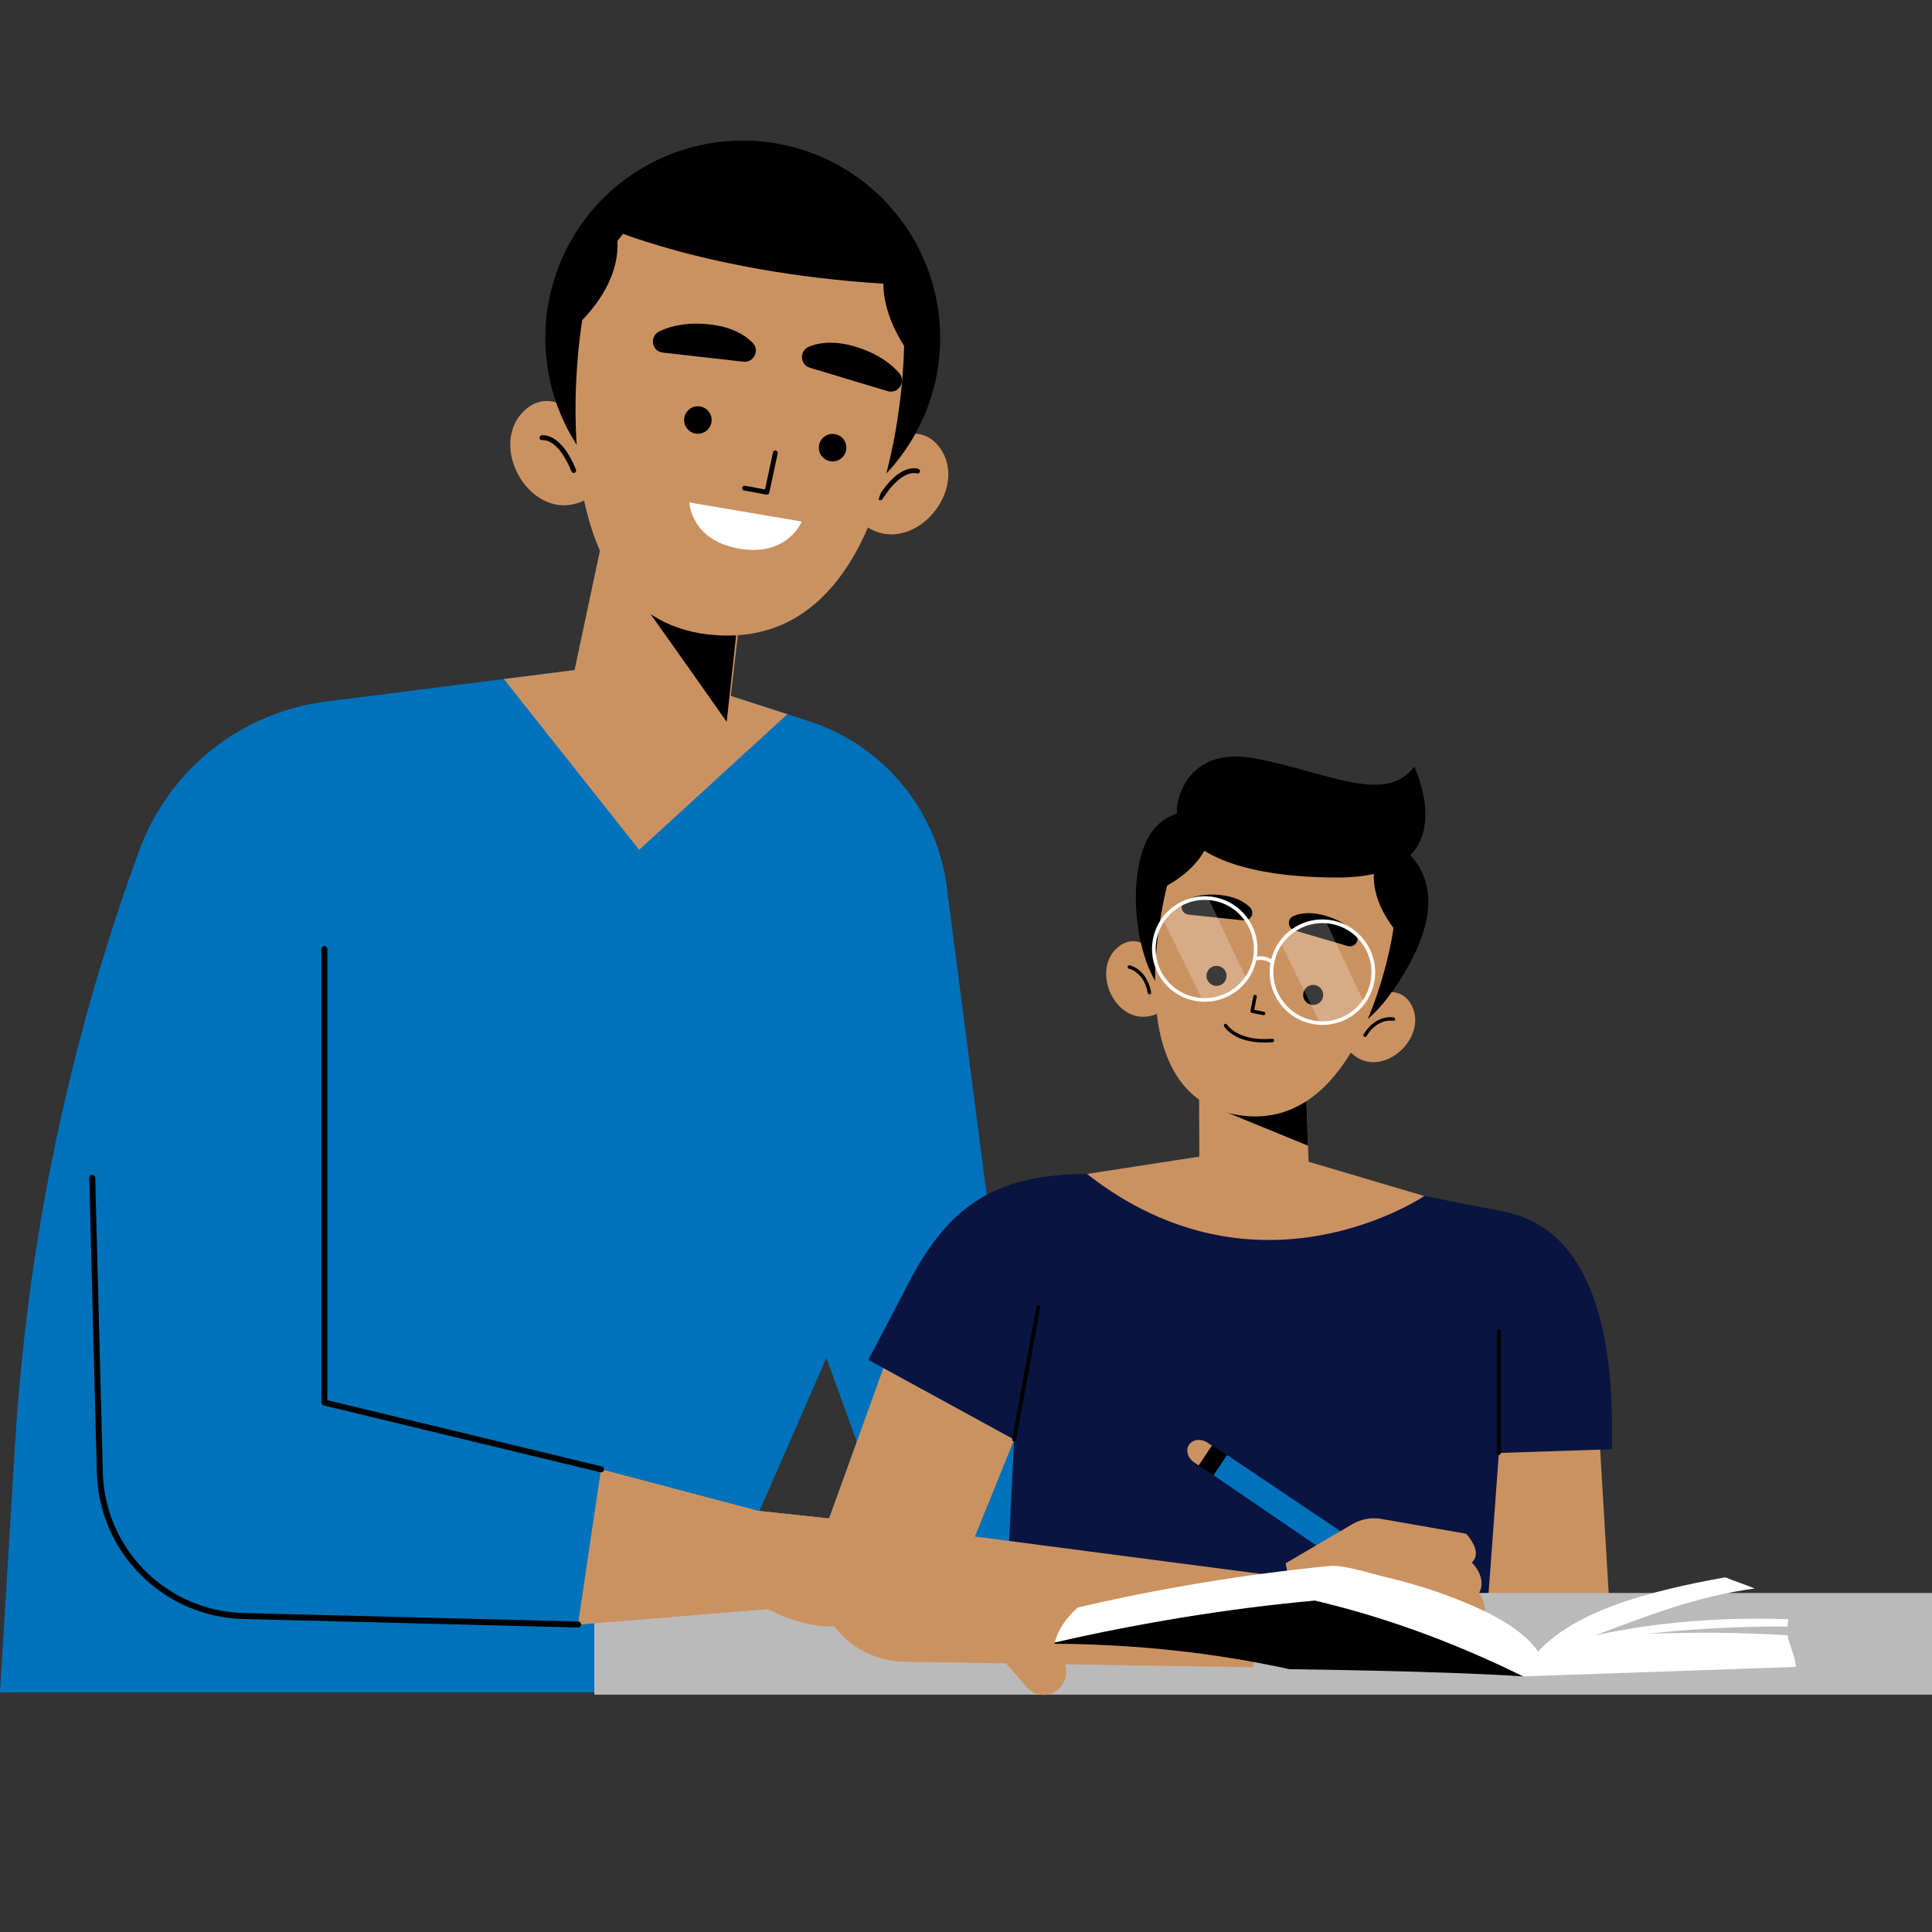
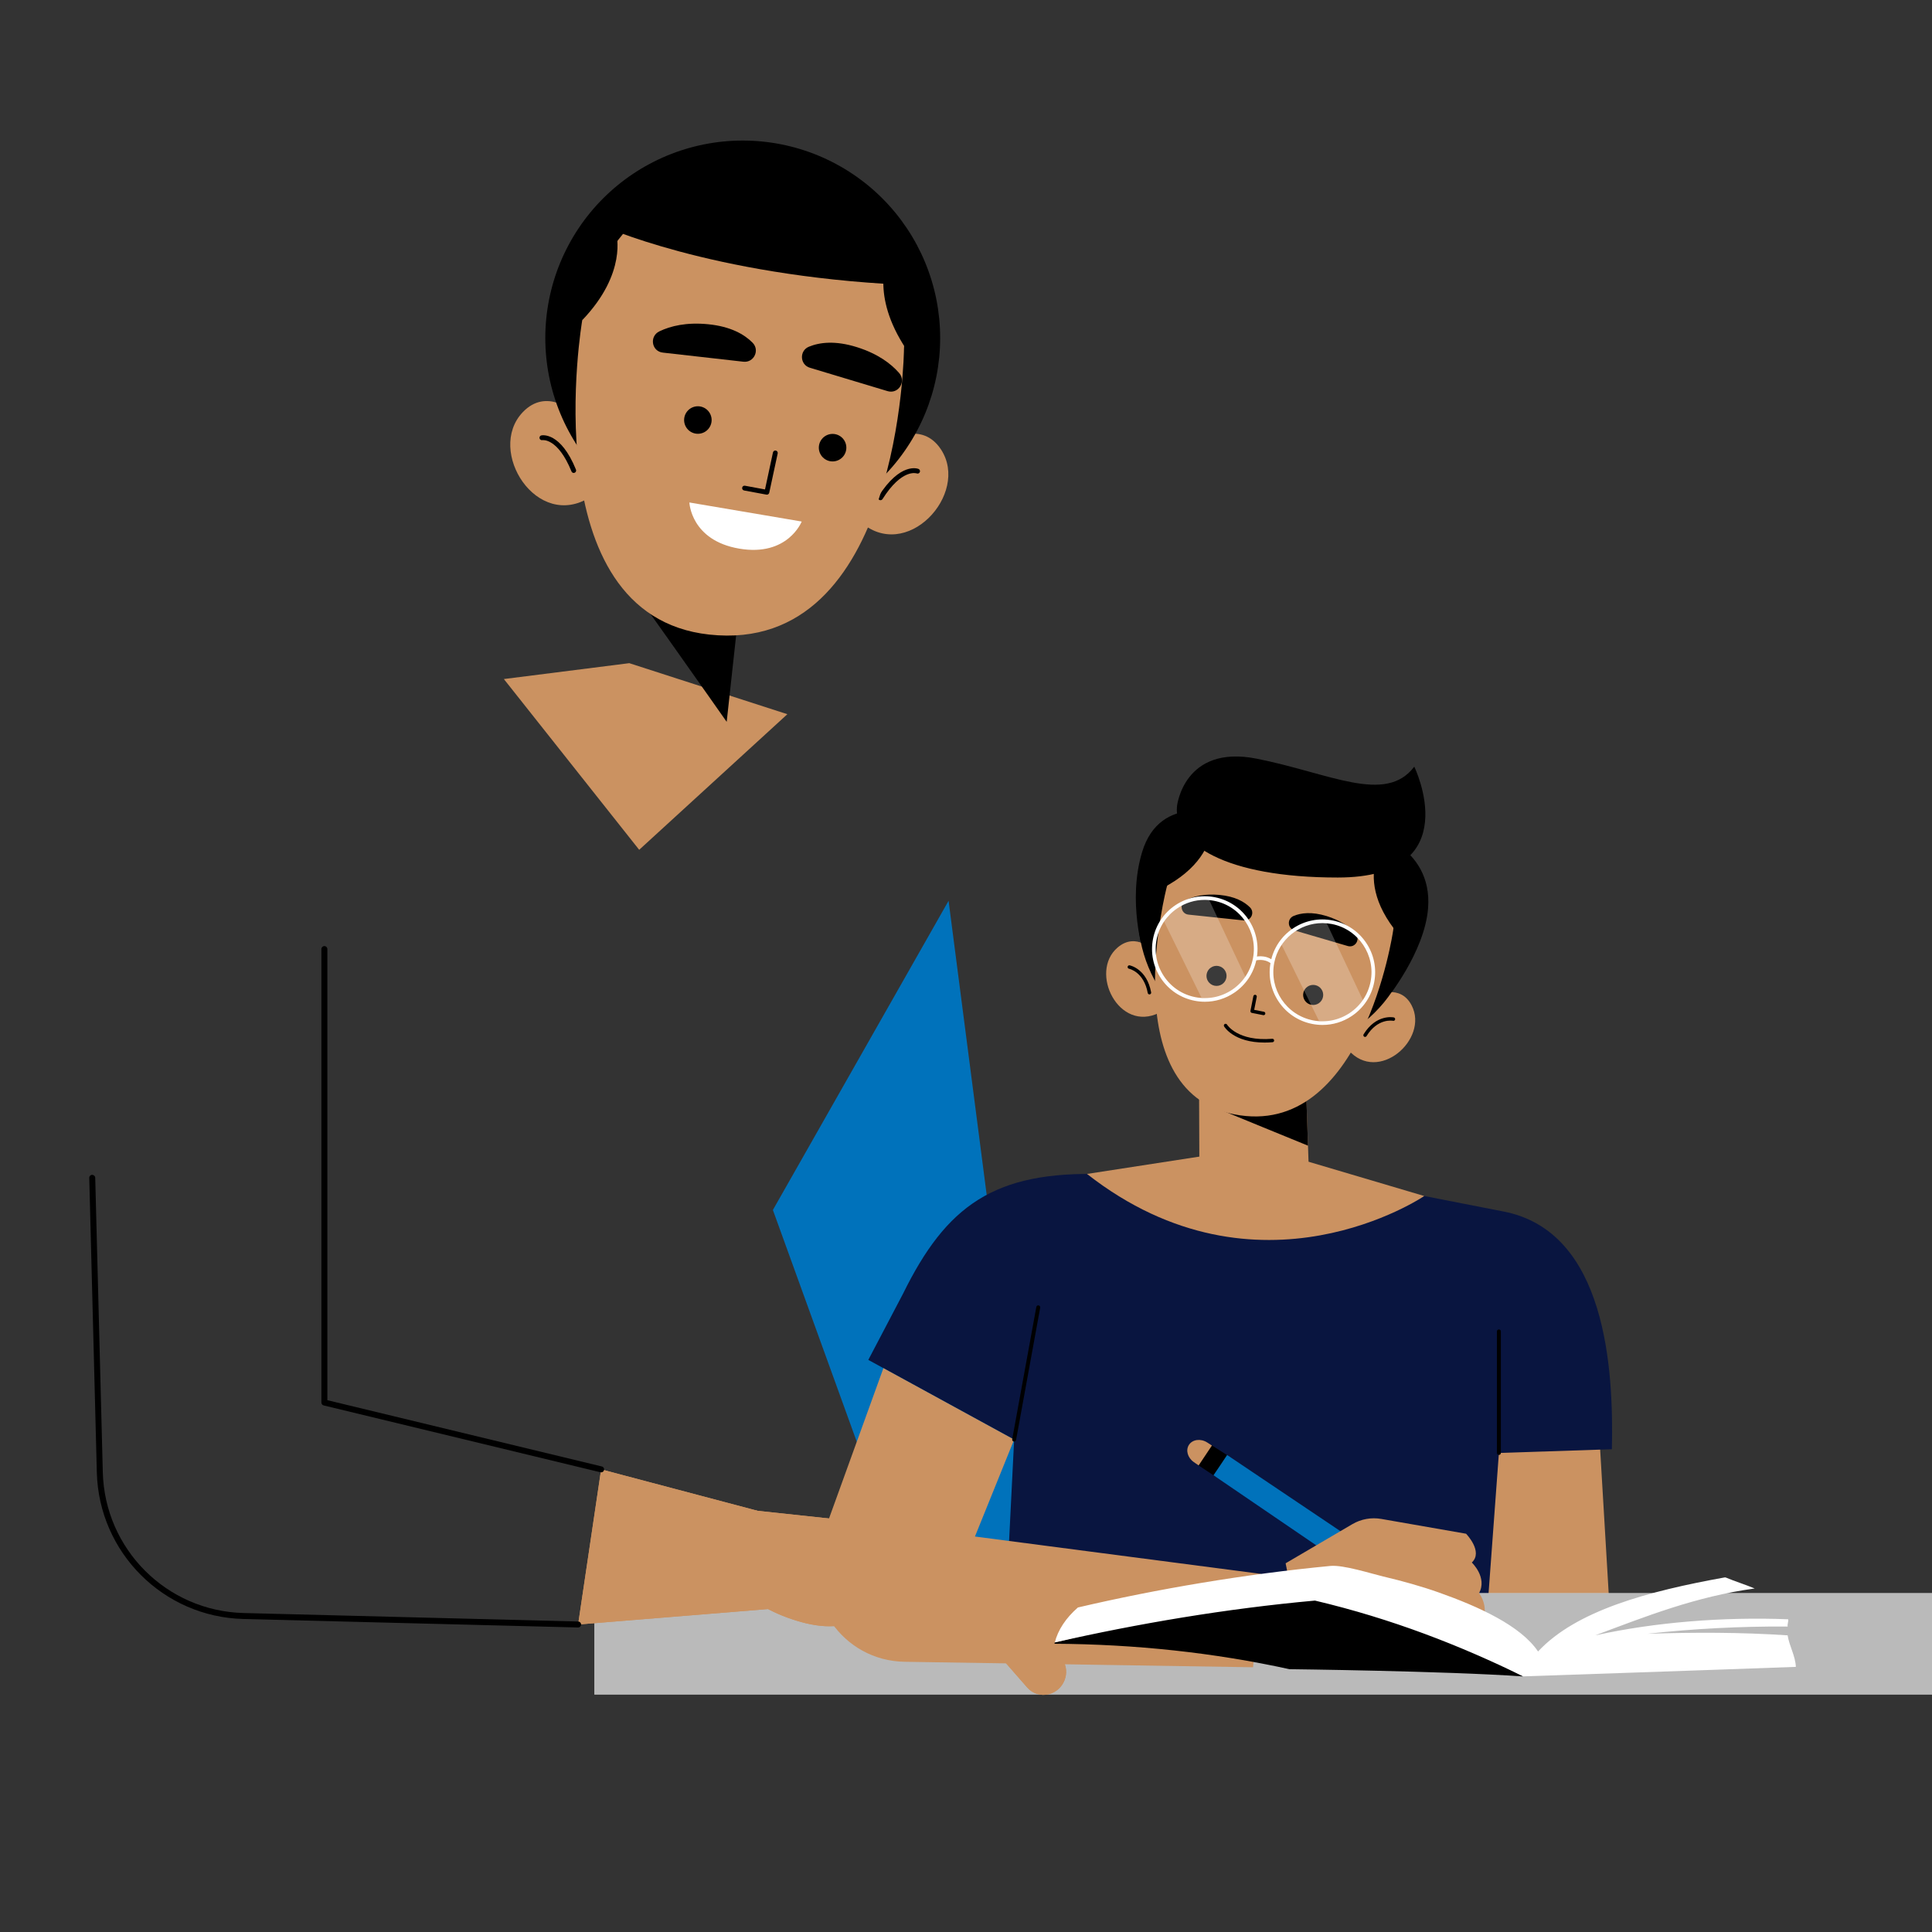
<svg xmlns="http://www.w3.org/2000/svg" version="1.0" preserveAspectRatio="xMidYMid meet" height="800" viewBox="0 0 600 600" zoomAndPan="magnify" width="800">
  <rect x="0" y="0" width="600" height="600" fill="#333333" stroke="none" />
  <defs>
    <filter id="1237dc2573" height="100%" width="100%" y="0%" x="0%">
      <feColorMatrix color-interpolation-filters="sRGB" values="0 0 0 0 1 0 0 0 0 1 0 0 0 0 1 0 0 0 1 0" />
    </filter>
    <clipPath id="f8c6dba7b8">
      <path clip-rule="nonzero" d="M 184 494 L 600 494 L 600 526.527 L 184 526.527 Z M 184 494" />
    </clipPath>
    <clipPath id="fc71985e9b">
      <path clip-rule="nonzero" d="M 184 493 L 600 493 L 600 526.527 L 184 526.527 Z M 184 493" />
    </clipPath>
    <mask id="146a5ed370">
      <g filter="url(#1237dc2573)">
        <rect fill-opacity="0.27" height="720" y="-60" fill="#000000" width="720" x="-60" />
      </g>
    </mask>
    <clipPath id="82c78b3828">
      <path clip-rule="nonzero" d="M 0.078 1 L 416 1 L 416 33.527 L 0.078 33.527 Z M 0.078 1" />
    </clipPath>
    <clipPath id="248ef02237">
      <rect height="34" y="0" width="416" x="0" />
    </clipPath>
    <clipPath id="f832d3fc99">
      <path clip-rule="nonzero" d="M 224 468 L 332 468 L 332 526.527 L 224 526.527 Z M 224 468" />
    </clipPath>
    <clipPath id="5c01e8bbad">
      <path clip-rule="nonzero" d="M 179 456 L 332 456 L 332 526.527 L 179 526.527 Z M 179 456" />
    </clipPath>
    <mask id="b77df1b422">
      <g filter="url(#1237dc2573)">
        <rect fill-opacity="0.23" height="720" y="-60" fill="#000000" width="720" x="-60" />
      </g>
    </mask>
    <clipPath id="fad7da5e45">
      <path clip-rule="nonzero" d="M 1 1 L 27.84 1 L 27.84 33 L 1 33 Z M 1 1" />
    </clipPath>
    <clipPath id="f24da1ed3d">
      <rect height="34" y="0" width="28" x="0" />
    </clipPath>
    <mask id="a1dce93ed4">
      <g filter="url(#1237dc2573)">
        <rect fill-opacity="0.23" height="720" y="-60" fill="#000000" width="720" x="-60" />
      </g>
    </mask>
    <clipPath id="d082ed9c66">
      <path clip-rule="nonzero" d="M 0.441 2 L 27 2 L 27 34 L 0.441 34 Z M 0.441 2" />
    </clipPath>
    <clipPath id="ac18d8352c">
      <rect height="36" y="0" width="29" x="0" />
    </clipPath>
    <clipPath id="c3d5050b01">
      <path clip-rule="nonzero" d="M 169 43.527 L 292 43.527 L 292 167 L 169 167 Z M 169 43.527" />
    </clipPath>
  </defs>
  <path fill-rule="nonzero" fill-opacity="1" d="M 294.59 279.746 L 310.07 399.223 L 400.254 465.625 L 368.59 499.598 L 273.512 468.285 L 240.027 375.77 Z M 294.59 279.746" fill="#0072bb" />
-   <path fill-rule="nonzero" fill-opacity="1" d="M 195.43 205.953 L 101.301 217.867 C 74.824 221.219 52.426 239.059 43.238 264.117 C 21.477 323.465 8.48 385.664 4.656 448.758 L 0 525.594 L 211.234 525.594 L 259.355 415.52 C 268.773 393.984 276.137 371.609 281.355 348.691 L 293.016 297.477 C 300.219 265.828 282.062 233.918 251.172 223.945 Z M 195.43 205.953" fill="#0072bb" />
  <path fill-rule="nonzero" fill-opacity="1" d="M 496.531 443.242 L 500.648 512.566 L 455.926 514.305 L 459.406 433.117 Z M 496.531 443.242" fill="#cb9261" />
  <path fill-rule="nonzero" fill-opacity="1" d="M 348.176 365.656 L 342.375 364.641 C 308.68 363.605 293.879 374.48 280.449 401.766 L 269.66 422.328 L 314.953 447.086 L 313 486.172 L 461.707 502.625 L 465.5 451.23 L 500.582 450.074 C 501.156 425.07 498.805 382.445 466.949 376.246 L 442.32 371.43 Z M 348.176 365.656" fill="#091540" />
  <g clip-path="url(#f8c6dba7b8)">
-     <path fill-rule="nonzero" fill-opacity="1" d="M 184.578 494.738 L 600.07 494.738 L 600.07 526.273 L 184.578 526.273 Z M 184.578 494.738" fill="#ffffff" />
+     <path fill-rule="nonzero" fill-opacity="1" d="M 184.578 494.738 L 600.07 494.738 L 600.07 526.273 L 184.578 526.273 M 184.578 494.738" fill="#ffffff" />
  </g>
  <g clip-path="url(#fc71985e9b)">
    <g mask="url(#146a5ed370)">
      <g transform="matrix(1, 0, 0, 1, 184, 493)">
        <g clip-path="url(#248ef02237)">
          <g clip-path="url(#82c78b3828)">
            <path fill-rule="nonzero" fill-opacity="1" d="M 0.578 1.738 L 416.07 1.738 L 416.07 33.273 L 0.578 33.273 Z M 0.578 1.738" fill="#000000" />
          </g>
        </g>
      </g>
    </g>
  </g>
  <path fill-rule="nonzero" fill-opacity="1" d="M 391.223 356.301 L 442.316 371.434 C 442.316 371.434 390.895 406.312 337.574 364.578 Z M 391.223 356.301" fill="#cb9261" />
  <path fill-rule="nonzero" fill-opacity="1" d="M 274.348 424.891 L 254.969 478.461 C 248.414 496.59 261.656 515.781 280.934 516.082 L 389.148 517.785 L 391.605 488.789 L 302.781 477.18 L 314.949 447.09 Z M 274.348 424.891" fill="#cb9261" />
  <path fill-rule="nonzero" fill-opacity="1" d="M 377.391 458.516 L 371.719 454.75 L 375.828 448.543 L 381.613 452.23 Z M 377.391 458.516" fill="#000000" />
  <path fill-rule="nonzero" fill-opacity="1" d="M 446.344 502.207 L 450 503.898 C 450.781 504.262 451.172 503.742 450.57 503.148 L 447.754 500.379 C 446.691 500.465 446.172 501.219 446.344 502.207 Z M 446.344 502.207" fill="#000000" />
  <path fill-rule="nonzero" fill-opacity="1" d="M 437.652 489.879 L 438.055 490.148 L 437.996 490.238 L 448.145 500.641 C 447.152 500.785 446.629 501.527 446.75 502.473 L 433.234 496.523 L 433.199 496.578 L 432.902 496.375 L 376.863 458.156 L 378.98 455.023 L 381.09 451.863 Z M 437.652 489.879" fill="#0072bb" />
  <path fill-rule="nonzero" fill-opacity="1" d="M 372.246 455.105 L 370.742 454.059 C 368.828 452.727 368.164 450.371 369.238 448.719 C 370.344 447.008 372.887 446.676 374.914 447.977 L 376.379 448.914 Z M 372.246 455.105" fill="#cb9261" />
  <path fill-rule="nonzero" fill-opacity="1" d="M 399.262 485.496 L 419.992 473.336 C 422.695 471.75 425.875 471.176 428.965 471.715 L 455.297 476.312 C 455.297 476.312 460.727 481.871 457.086 485.254 C 457.086 485.254 462.004 489.922 459.32 494.773 C 459.32 494.773 463.281 499.629 459.449 505.379 C 459.449 505.379 461.941 509.531 456.895 512.535 L 434.113 518.598 L 405.715 517.785 Z M 399.262 485.496" fill="#cb9261" />
  <path fill-rule="nonzero" fill-opacity="1" d="M 327.586 510.066 C 327.551 510.203 327.504 510.34 327.473 510.48 C 352.598 510.621 377.066 513.25 400.434 518.379 C 400.434 518.379 448.684 518.938 472.773 520.617 C 472.773 520.617 472.871 520.613 473.035 520.609 C 453.535 511.051 436.051 497.004 412.102 491.344 C 384.578 493.836 353.348 504.219 327.586 510.066 Z M 327.586 510.066" fill="#000000" />
  <path fill-rule="nonzero" fill-opacity="1" d="M 555.16 507.871 C 555.691 511.211 557.594 514.305 557.719 517.66 C 530.434 518.672 477.137 520.469 473.035 520.609 C 453.535 511.051 432.316 502.734 408.371 497.074 C 408.672 497.047 408.973 497.016 409.273 496.988 C 408.973 497.016 408.672 497.047 408.371 497.074 C 408.254 497.047 408.145 497.016 408.031 496.988 C 408.145 497.016 408.258 497.047 408.371 497.074 C 380.848 499.566 353.348 504.219 327.586 510.07 C 328.547 506.223 331 502.492 334.754 499.219 C 359.445 493.438 386.762 488.836 413.168 486.316 C 417.211 485.934 425.832 488.707 429.574 489.594 C 435.48 490.992 441.289 492.598 446.715 494.516 C 459.289 498.961 472.266 504.891 477.656 512.883 C 489.551 500.133 511.898 494.16 535.57 489.891 C 535.676 489.891 535.777 489.887 535.879 489.883 C 538.695 491.062 542.117 492.137 544.934 493.316 C 526.652 495.805 511.023 502.02 495.426 507.871 C 514.113 503.754 535.273 502.105 555.328 502.879 C 555.48 503.551 555.023 504.453 555.176 505.129 C 540.766 505.043 525.766 505.801 511.641 507.387 C 526.191 506.895 540.688 506.906 555.16 507.871 Z M 555.16 507.871" fill="#ffffff" />
  <path fill-rule="nonzero" fill-opacity="1" d="M 179.539 504.504 L 238.449 499.711 L 242.984 471.227 L 186.691 456.328 C 185.242 466.156 179.539 504.504 179.539 504.504 Z M 179.539 504.504" fill="#cb9261" />
  <g clip-path="url(#f832d3fc99)">
    <path fill-rule="nonzero" fill-opacity="1" d="M 329.949 515.371 L 313.828 491.262 C 307.586 481.918 297.59 475.871 286.41 474.676 L 226.332 468.242 C 226.332 468.242 224.695 488.84 224.695 488.848 C 224.672 489.152 225.766 490.07 225.949 490.266 C 227.141 491.527 228.414 492.707 229.742 493.82 C 234.125 497.488 239.141 500.418 244.516 502.359 C 252.137 505.117 260.289 506.621 267.699 502.52 C 270.609 500.91 273.32 498.715 276.473 497.57 C 286.656 493.867 297.949 499.992 304.617 507.613 L 319.035 524.094 C 320.676 525.969 323.219 526.758 325.668 526.16 C 330.406 524.992 332.633 519.383 329.949 515.371 Z M 329.949 515.371" fill="#cb9261" />
  </g>
  <path fill-rule="nonzero" fill-opacity="1" d="M 156.477 210.883 L 198.504 263.914 L 244.523 221.801 L 195.43 205.953 Z M 156.477 210.883" fill="#cb9261" />
  <g clip-path="url(#5c01e8bbad)">
    <path fill-rule="nonzero" fill-opacity="1" d="M 325.668 526.168 C 323.223 526.754 320.684 525.973 319.039 524.098 L 304.621 507.613 C 297.941 499.988 286.652 493.863 276.469 497.578 C 273.324 498.719 270.605 500.918 267.703 502.531 C 260.293 506.617 252.129 505.121 244.523 502.367 C 242.438 501.602 240.402 500.703 238.445 499.68 L 238.445 499.711 L 179.539 504.5 C 179.539 504.5 185.238 466.152 186.688 456.328 L 235.301 469.199 L 286.406 474.672 C 297.582 475.879 307.586 481.922 313.824 491.254 L 329.953 515.367 C 332.625 519.391 330.41 524.996 325.668 526.168 Z M 325.668 526.168" fill="#cb9261" />
  </g>
  <path fill-rule="nonzero" fill-opacity="1" d="M 186.691 457.258 C 186.621 457.258 186.547 457.246 186.473 457.23 L 100.52 436.469 C 100.105 436.371 99.809 435.996 99.809 435.566 L 99.809 294.738 C 99.809 294.227 100.227 293.809 100.738 293.809 C 101.254 293.809 101.668 294.227 101.668 294.738 L 101.668 434.84 L 186.91 455.426 C 187.41 455.543 187.715 456.047 187.594 456.547 C 187.492 456.969 187.109 457.258 186.691 457.258 Z M 186.691 457.258" fill="#000000" />
  <path fill-rule="nonzero" fill-opacity="1" d="M 179.539 505.43 C 179.531 505.43 179.523 505.43 179.516 505.43 L 75.613 502.793 C 50.719 502.16 30.711 482.164 30.07 457.27 L 27.719 365.797 C 27.703 365.285 28.109 364.859 28.621 364.848 C 29.117 364.891 29.559 365.238 29.574 365.75 L 31.926 457.219 C 32.543 481.129 51.75 500.332 75.664 500.938 L 179.562 503.578 C 180.074 503.59 180.48 504.016 180.469 504.527 C 180.453 505.031 180.043 505.43 179.539 505.43 Z M 179.539 505.43" fill="#000000" />
  <path fill-rule="nonzero" fill-opacity="1" d="M 380.141 253.086 C 380.141 253.086 360.332 245.879 354.684 264.648 C 350.047 280.047 355.156 296.047 355.156 296.047 L 367.395 261.863 Z M 380.141 253.086" fill="#000000" />
  <path fill-rule="nonzero" fill-opacity="1" d="M 424.516 257.77 C 424.516 257.77 445.031 262.5 443.504 282.043 C 442.43 295.801 430.574 310.293 430.574 310.293 L 432.199 274.641 Z M 424.516 257.77" fill="#000000" />
  <path fill-rule="nonzero" fill-opacity="1" d="M 358.469 295.523 C 358.469 295.523 352.992 289.219 347.09 294.254 C 338.117 301.906 347.449 320.805 360.047 314.508 Z M 358.469 295.523" fill="#cb9261" />
  <path fill-rule="nonzero" fill-opacity="1" d="M 356.973 308.824 C 356.719 308.824 356.496 308.645 356.445 308.387 C 355.238 301.867 350.809 300.887 350.617 300.848 C 350.328 300.789 350.141 300.508 350.199 300.219 C 350.258 299.926 350.527 299.738 350.828 299.797 C 351.047 299.836 356.152 300.926 357.5 308.188 C 357.555 308.48 357.363 308.758 357.074 308.812 C 357.039 308.82 357.004 308.824 356.973 308.824 Z M 356.973 308.824" fill="#000000" />
  <path fill-rule="nonzero" fill-opacity="1" d="M 427.402 309.117 C 427.402 309.117 434.859 305.363 438.414 312.266 C 443.809 322.75 428 336.691 418.738 326.082 Z M 427.402 309.117" fill="#cb9261" />
  <path fill-rule="nonzero" fill-opacity="1" d="M 423.938 322.027 C 423.84 322.027 423.742 322.004 423.652 321.949 C 423.402 321.793 423.324 321.465 423.48 321.211 C 427.359 314.906 432.625 315.926 432.852 315.969 C 433.141 316.031 433.324 316.312 433.266 316.605 C 433.207 316.895 432.926 317.082 432.633 317.02 C 432.445 316.984 427.863 316.137 424.391 321.773 C 424.293 321.938 424.117 322.027 423.938 322.027 Z M 423.938 322.027" fill="#000000" />
  <path fill-rule="nonzero" fill-opacity="1" d="M 413.062 244.129 C 414.367 244.668 415.641 245.273 416.887 245.941 C 418.129 246.609 419.336 247.336 420.512 248.121 C 421.684 248.906 422.812 249.75 423.902 250.645 C 424.992 251.543 426.039 252.492 427.035 253.492 C 428.031 254.492 428.977 255.535 429.871 256.629 C 430.766 257.723 431.602 258.855 432.387 260.031 C 433.168 261.207 433.891 262.414 434.555 263.66 C 435.219 264.906 435.82 266.184 436.359 267.488 C 436.895 268.793 437.371 270.121 437.777 271.473 C 438.184 272.824 438.527 274.191 438.801 275.578 C 439.074 276.965 439.277 278.359 439.414 279.762 C 439.551 281.168 439.617 282.578 439.617 283.988 C 439.613 285.398 439.543 286.809 439.402 288.215 C 439.262 289.617 439.051 291.012 438.773 292.398 C 438.496 293.781 438.152 295.148 437.742 296.5 C 437.328 297.848 436.852 299.176 436.312 300.48 C 435.77 301.781 435.164 303.055 434.496 304.301 C 433.828 305.543 433.102 306.754 432.316 307.926 C 431.531 309.098 430.688 310.23 429.793 311.32 C 428.895 312.41 427.945 313.453 426.945 314.449 C 425.945 315.445 424.902 316.391 423.809 317.285 C 422.715 318.18 421.582 319.02 420.406 319.801 C 419.23 320.582 418.023 321.309 416.777 321.973 C 415.531 322.633 414.254 323.234 412.949 323.773 C 411.645 324.312 410.316 324.785 408.965 325.191 C 407.613 325.602 406.246 325.941 404.859 326.215 C 403.477 326.488 402.078 326.695 400.676 326.828 C 399.27 326.965 397.859 327.035 396.449 327.031 C 395.039 327.031 393.629 326.957 392.227 326.816 C 390.82 326.676 389.426 326.469 388.043 326.191 C 386.656 325.914 385.289 325.57 383.941 325.156 C 382.59 324.746 381.262 324.27 379.957 323.727 C 378.656 323.184 377.383 322.578 376.137 321.914 C 374.895 321.246 373.684 320.52 372.512 319.734 C 371.34 318.945 370.207 318.105 369.117 317.207 C 368.027 316.312 366.984 315.363 365.988 314.363 C 364.992 313.363 364.047 312.316 363.152 311.223 C 362.258 310.133 361.418 309 360.637 307.824 C 359.855 306.648 359.133 305.438 358.469 304.191 C 357.805 302.945 357.203 301.672 356.664 300.367 C 356.125 299.059 355.652 297.73 355.246 296.379 C 354.836 295.027 354.496 293.66 354.223 292.277 C 353.949 290.891 353.746 289.496 353.609 288.09 C 353.473 286.684 353.406 285.277 353.406 283.867 C 353.41 282.453 353.48 281.047 353.621 279.641 C 353.762 278.234 353.969 276.84 354.246 275.457 C 354.523 274.074 354.867 272.707 355.281 271.355 C 355.691 270.004 356.168 268.68 356.711 267.375 C 357.254 266.07 357.859 264.797 358.523 263.555 C 359.191 262.309 359.918 261.102 360.707 259.93 C 361.492 258.754 362.332 257.625 363.23 256.535 C 364.129 255.445 365.074 254.402 366.074 253.402 C 367.074 252.406 368.121 251.461 369.215 250.566 C 370.305 249.672 371.441 248.836 372.613 248.051 C 373.789 247.27 375 246.547 376.246 245.883 C 377.492 245.219 378.77 244.617 380.074 244.078 C 381.379 243.543 382.707 243.07 384.059 242.66 C 385.41 242.254 386.777 241.91 388.164 241.637 C 389.547 241.363 390.941 241.16 392.348 241.023 C 393.754 240.887 395.16 240.82 396.574 240.824 C 397.984 240.824 399.395 240.895 400.797 241.035 C 402.203 241.176 403.598 241.387 404.98 241.664 C 406.363 241.941 407.73 242.285 409.082 242.695 C 410.434 243.109 411.762 243.586 413.062 244.129 Z M 413.062 244.129" fill="#000000" />
  <path fill-rule="nonzero" fill-opacity="1" d="M 372.375 337.723 L 372.543 378.836 L 406.992 378.836 L 405.629 338.758 Z M 372.375 337.723" fill="#cb9261" />
  <path fill-rule="nonzero" fill-opacity="1" d="M 377.277 343.918 C 378.43 344.453 406.211 355.797 406.211 355.797 L 405.629 338.758 Z M 377.277 343.918" fill="#000000" />
  <path fill-rule="nonzero" fill-opacity="1" d="M 362.379 275.348 C 362.379 275.348 345.711 338.656 383.273 346.062 C 423.191 353.934 432.621 289.199 432.621 289.199 C 432.621 289.199 437.926 261.102 402.719 254.156 C 370.445 247.793 362.379 275.348 362.379 275.348 Z M 362.379 275.348" fill="#cb9261" />
  <path fill-rule="nonzero" fill-opacity="1" d="M 380.859 303.672 C 380.527 305.363 378.887 306.457 377.199 306.125 C 375.508 305.793 374.41 304.152 374.742 302.465 C 375.074 300.777 376.719 299.676 378.406 300.008 C 380.094 300.34 381.195 301.984 380.859 303.672 Z M 380.859 303.672" fill="#000000" />
  <path fill-rule="nonzero" fill-opacity="1" d="M 410.875 309.59 C 410.543 311.281 408.902 312.379 407.215 312.047 C 405.523 311.711 404.426 310.07 404.758 308.383 C 405.09 306.695 406.734 305.598 408.422 305.93 C 410.113 306.262 411.211 307.902 410.875 309.59 Z M 410.875 309.59" fill="#000000" />
  <path fill-rule="nonzero" fill-opacity="1" d="M 392.422 315.273 C 392.387 315.273 392.352 315.27 392.316 315.262 L 388.766 314.562 C 388.625 314.535 388.504 314.453 388.422 314.336 C 388.344 314.215 388.316 314.07 388.34 313.934 L 389.242 309.371 C 389.301 309.078 389.578 308.895 389.871 308.945 C 390.164 309.004 390.352 309.285 390.297 309.578 L 389.5 313.613 L 392.523 314.211 C 392.816 314.266 393.004 314.551 392.949 314.84 C 392.898 315.094 392.672 315.273 392.422 315.273 Z M 392.422 315.273" fill="#000000" />
  <path fill-rule="nonzero" fill-opacity="1" d="M 392.719 323.777 C 383.199 323.777 380.281 318.973 380.152 318.75 C 380.004 318.492 380.09 318.168 380.344 318.02 C 380.598 317.871 380.926 317.953 381.074 318.207 C 381.109 318.262 384.355 323.477 395.117 322.605 C 395.402 322.566 395.672 322.801 395.695 323.098 C 395.719 323.395 395.5 323.648 395.203 323.672 C 394.332 323.746 393.504 323.777 392.719 323.777 Z M 392.719 323.777" fill="#000000" />
  <path fill-rule="nonzero" fill-opacity="1" d="M 369.09 284.043 L 386.27 285.848 C 388.5 286.086 389.785 283.387 388.195 281.793 C 386.457 280.051 383.547 278.371 378.699 277.926 C 374.082 277.504 370.711 278.359 368.336 279.516 C 366.164 280.57 366.691 283.785 369.09 284.043 Z M 369.09 284.043" fill="#000000" />
  <path fill-rule="nonzero" fill-opacity="1" d="M 418.555 293.797 L 401.98 288.945 C 399.824 288.316 399.66 285.332 401.734 284.461 C 404.004 283.512 407.336 283.062 411.988 284.492 C 416.422 285.855 419.215 287.922 420.973 289.895 C 422.582 291.695 420.875 294.473 418.555 293.797 Z M 418.555 293.797" fill="#000000" />
  <g mask="url(#b77df1b422)">
    <g transform="matrix(1, 0, 0, 1, 360, 278)">
      <g clip-path="url(#f24da1ed3d)">
        <g clip-path="url(#fad7da5e45)">
          <path fill-rule="nonzero" fill-opacity="1" d="M 15.492 1.438 L 27.109 26.105 C 27.109 26.105 20.52 34.305 13.098 31.785 L 1.227 7.613 C 1.23 7.617 7.383 -0.762 15.492 1.438 Z M 15.492 1.438" fill="#ffffff" />
        </g>
      </g>
    </g>
  </g>
  <g mask="url(#a1dce93ed4)">
    <g transform="matrix(1, 0, 0, 1, 397, 284)">
      <g clip-path="url(#ac18d8352c)">
        <g clip-path="url(#d082ed9c66)">
          <path fill-rule="nonzero" fill-opacity="1" d="M 14.984 2.637 L 26.602 27.301 C 26.602 27.301 20.012 35.5 12.59 32.98 L 0.719 8.809 C 0.723 8.812 6.875 0.434 14.984 2.637 Z M 14.984 2.637" fill="#ffffff" />
        </g>
      </g>
    </g>
  </g>
  <path fill-rule="nonzero" fill-opacity="1" d="M 374.188 311.102 C 373.125 311.102 372.051 311 370.984 310.789 C 366.691 309.941 362.984 307.477 360.551 303.844 C 358.113 300.207 357.238 295.844 358.086 291.551 C 358.93 287.258 361.395 283.551 365.031 281.117 C 368.664 278.68 373.031 277.805 377.324 278.652 C 386.18 280.398 391.969 289.031 390.219 297.891 C 389.371 302.184 386.906 305.887 383.273 308.324 C 380.547 310.152 377.402 311.102 374.188 311.102 Z M 374.121 279.469 C 371.129 279.469 368.203 280.352 365.664 282.055 C 362.281 284.324 359.984 287.773 359.195 291.77 C 358.41 295.766 359.223 299.824 361.492 303.207 C 363.758 306.59 367.207 308.887 371.203 309.676 C 375.199 310.461 379.262 309.645 382.645 307.379 C 386.023 305.113 388.32 301.664 389.109 297.668 C 390.734 289.422 385.348 281.387 377.102 279.762 C 376.109 279.566 375.113 279.469 374.121 279.469 Z M 374.121 279.469" fill="#ffffff" />
  <path fill-rule="nonzero" fill-opacity="1" d="M 410.727 318.305 C 409.66 318.305 408.59 318.203 407.52 317.992 C 403.227 317.145 399.523 314.68 397.086 311.047 C 394.648 307.414 393.773 303.047 394.621 298.754 C 395.465 294.465 397.934 290.758 401.566 288.32 C 405.199 285.887 409.566 285.012 413.859 285.855 C 422.719 287.609 428.504 296.238 426.758 305.094 C 425.91 309.387 423.445 313.094 419.809 315.527 C 417.082 317.359 413.941 318.305 410.727 318.305 Z M 410.684 286.676 C 403.551 286.676 397.164 291.719 395.73 298.973 C 394.105 307.219 399.492 315.254 407.738 316.879 C 411.73 317.664 415.797 316.852 419.18 314.586 C 422.559 312.316 424.855 308.867 425.645 304.871 C 427.27 296.629 421.883 288.594 413.637 286.965 C 412.648 286.773 411.656 286.676 410.684 286.676 Z M 410.684 286.676" fill="#ffffff" />
  <path fill-rule="nonzero" fill-opacity="1" d="M 394.812 299.301 C 392.633 297.469 389.863 298.309 389.832 298.32 L 389.492 297.238 C 389.629 297.195 392.875 296.191 395.539 298.43 Z M 394.812 299.301" fill="#ffffff" />
  <path fill-rule="nonzero" fill-opacity="1" d="M 432.594 257.879 C 432.594 257.879 418.066 270.816 434.371 290.242 C 434.371 290.242 442.633 272.34 432.594 257.879 Z M 432.594 257.879" fill="#000000" />
  <path fill-rule="nonzero" fill-opacity="1" d="M 375.016 246.523 C 375.016 246.523 383.547 264.012 361.082 275.793 C 361.086 275.793 360.238 256.094 375.016 246.523 Z M 375.016 246.523" fill="#000000" />
  <path fill-rule="nonzero" fill-opacity="1" d="M 365.52 250.41 C 365.52 250.41 367.562 231.137 390.227 235.605 C 412.891 240.078 430.297 249.902 439.215 238.094 C 439.215 238.094 456.004 272.508 415.473 272.523 C 380.398 272.531 364.477 262.074 365.52 250.41 Z M 365.52 250.41" fill="#000000" />
  <path fill-rule="nonzero" fill-opacity="1" d="M 178.363 128.117 C 178.363 128.117 169.797 120.148 162.316 128.043 C 150.953 140.031 166.758 164.98 183.379 154.336 Z M 178.363 128.117" fill="#cb9261" />
  <path fill-rule="nonzero" fill-opacity="1" d="M 178.176 146.879 C 177.879 146.879 177.598 146.699 177.48 146.41 C 173.223 135.922 168.477 136.676 168.434 136.691 C 168.027 136.766 167.637 136.504 167.555 136.102 C 167.473 135.699 167.723 135.309 168.121 135.219 C 168.371 135.172 174.09 134.062 178.871 145.844 C 179.027 146.227 178.84 146.664 178.457 146.82 C 178.367 146.859 178.273 146.879 178.176 146.879 Z M 178.176 146.879" fill="#000000" />
  <path fill-rule="nonzero" fill-opacity="1" d="M 276.43 136.836 C 276.43 136.836 286.266 130.504 292.238 139.59 C 301.309 153.395 281.352 175.164 266.867 161.758 Z M 276.43 136.836" fill="#cb9261" />
  <path fill-rule="nonzero" fill-opacity="1" d="M 273.438 155.344 C 273.301 155.344 273.16 155.305 273.035 155.227 C 272.688 155.008 272.582 154.543 272.801 154.191 C 279.59 143.434 285.031 145.539 285.258 145.633 C 285.641 145.793 285.82 146.23 285.664 146.613 C 285.504 146.996 285.066 147.176 284.691 147.023 C 284.59 146.988 280.074 145.48 274.074 154.996 C 273.93 155.219 273.688 155.344 273.438 155.344 Z M 273.438 155.344" fill="#000000" />
  <g clip-path="url(#c3d5050b01)">
    <path fill-rule="nonzero" fill-opacity="1" d="M 291.977 104.965 C 291.977 106.973 291.879 108.977 291.684 110.973 C 291.484 112.973 291.191 114.957 290.801 116.926 C 290.41 118.895 289.922 120.84 289.34 122.762 C 288.754 124.684 288.078 126.574 287.312 128.43 C 286.543 130.281 285.684 132.098 284.738 133.867 C 283.793 135.637 282.762 137.359 281.645 139.027 C 280.527 140.699 279.336 142.309 278.059 143.863 C 276.785 145.414 275.441 146.898 274.02 148.32 C 272.602 149.738 271.113 151.086 269.562 152.359 C 268.008 153.633 266.398 154.828 264.727 155.945 C 263.059 157.062 261.34 158.094 259.566 159.039 C 257.797 159.984 255.984 160.844 254.129 161.609 C 252.273 162.379 250.383 163.055 248.461 163.637 C 246.539 164.223 244.594 164.707 242.625 165.102 C 240.656 165.492 238.672 165.785 236.672 165.984 C 234.676 166.18 232.672 166.277 230.664 166.277 C 228.656 166.277 226.652 166.18 224.652 165.984 C 222.656 165.785 220.672 165.492 218.703 165.102 C 216.73 164.707 214.785 164.223 212.863 163.637 C 210.941 163.055 209.055 162.379 207.199 161.609 C 205.344 160.844 203.531 159.984 201.762 159.039 C 199.988 158.094 198.27 157.062 196.598 155.945 C 194.93 154.828 193.316 153.633 191.766 152.359 C 190.215 151.086 188.727 149.738 187.309 148.32 C 185.887 146.898 184.539 145.414 183.266 143.863 C 181.992 142.309 180.797 140.699 179.684 139.027 C 178.566 137.359 177.535 135.637 176.59 133.867 C 175.641 132.098 174.785 130.281 174.016 128.43 C 173.246 126.574 172.57 124.684 171.988 122.762 C 171.406 120.84 170.918 118.895 170.527 116.926 C 170.137 114.957 169.84 112.973 169.645 110.973 C 169.449 108.977 169.348 106.973 169.348 104.965 C 169.348 102.957 169.449 100.953 169.645 98.953 C 169.84 96.957 170.137 94.973 170.527 93 C 170.918 91.031 171.406 89.086 171.988 87.164 C 172.57 85.242 173.246 83.355 174.016 81.5 C 174.785 79.645 175.641 77.832 176.59 76.059 C 177.535 74.289 178.566 72.57 179.684 70.898 C 180.797 69.23 181.992 67.617 183.266 66.066 C 184.539 64.516 185.887 63.027 187.309 61.609 C 188.727 60.188 190.215 58.84 191.766 57.566 C 193.316 56.293 194.93 55.098 196.598 53.984 C 198.27 52.867 199.988 51.836 201.762 50.891 C 203.531 49.941 205.344 49.086 207.199 48.316 C 209.055 47.547 210.941 46.871 212.863 46.289 C 214.785 45.707 216.73 45.219 218.703 44.828 C 220.672 44.434 222.656 44.141 224.652 43.945 C 226.652 43.746 228.656 43.648 230.664 43.648 C 232.672 43.648 234.676 43.746 236.672 43.945 C 238.672 44.141 240.656 44.434 242.625 44.828 C 244.594 45.219 246.539 45.707 248.461 46.289 C 250.383 46.871 252.273 47.547 254.129 48.316 C 255.984 49.086 257.797 49.941 259.566 50.891 C 261.34 51.836 263.059 52.867 264.727 53.984 C 266.398 55.098 268.008 56.293 269.562 57.566 C 271.113 58.84 272.602 60.188 274.02 61.609 C 275.441 63.027 276.785 64.516 278.059 66.066 C 279.336 67.617 280.527 69.23 281.645 70.898 C 282.762 72.57 283.793 74.289 284.738 76.059 C 285.684 77.832 286.543 79.645 287.312 81.5 C 288.078 83.355 288.754 85.242 289.34 87.164 C 289.922 89.086 290.41 91.031 290.801 93 C 291.191 94.973 291.484 96.957 291.684 98.953 C 291.879 100.953 291.977 102.957 291.977 104.965 Z M 291.977 104.965" fill="#000000" />
  </g>
-   <path fill-rule="nonzero" fill-opacity="1" d="M 187.699 164.535 L 175.156 223.527 L 225.227 230.934 L 230.812 182.848 Z M 187.699 164.535" fill="#cb9261" />
  <path fill-rule="nonzero" fill-opacity="1" d="M 189.164 173.156 C 190.57 174.137 225.68 224.172 225.68 224.172 L 229.031 193.488 Z M 189.164 173.156" fill="#000000" />
  <path fill-rule="nonzero" fill-opacity="1" d="M 180.82 99.43 C 180.82 99.43 165.051 191.043 220.238 197.07 C 279.875 203.574 280.742 108.309 280.742 108.309 C 280.742 108.309 284.586 61.328 234.504 56.875 C 188.598 52.801 180.82 99.43 180.82 99.43 Z M 180.82 99.43" fill="#cb9261" />
  <path fill-rule="nonzero" fill-opacity="1" d="M 186.57 69.895 C 186.57 69.895 220.48 85.57 280.172 88.434 C 280.172 88.434 280.477 60.926 238.625 52.637 C 196.77 44.348 186.57 69.895 186.57 69.895 Z M 186.57 69.895" fill="#000000" />
  <path fill-rule="nonzero" fill-opacity="1" d="M 191.391 72.633 C 191.391 72.633 194.902 84.734 180.82 99.43 L 177.906 88.461 L 191.414 63.945" fill="#000000" />
  <path fill-rule="nonzero" fill-opacity="1" d="M 275.715 80.129 C 275.715 80.129 270.125 91.418 281.395 108.367 L 286.195 98.09 L 277.223 71.574" fill="#000000" />
  <path fill-rule="nonzero" fill-opacity="1" d="M 262.84 139.027 C 262.84 139.309 262.812 139.586 262.758 139.859 C 262.703 140.137 262.621 140.402 262.516 140.66 C 262.406 140.922 262.277 141.168 262.121 141.402 C 261.965 141.633 261.785 141.852 261.59 142.047 C 261.391 142.246 261.176 142.422 260.941 142.578 C 260.707 142.734 260.461 142.867 260.203 142.973 C 259.941 143.082 259.676 143.164 259.402 143.219 C 259.125 143.273 258.848 143.301 258.566 143.301 C 258.285 143.301 258.008 143.273 257.734 143.219 C 257.457 143.164 257.191 143.082 256.93 142.973 C 256.672 142.867 256.426 142.734 256.191 142.578 C 255.961 142.422 255.742 142.246 255.547 142.047 C 255.348 141.852 255.168 141.633 255.016 141.402 C 254.859 141.168 254.727 140.922 254.617 140.66 C 254.512 140.402 254.43 140.137 254.375 139.859 C 254.32 139.586 254.293 139.309 254.293 139.027 C 254.293 138.746 254.32 138.469 254.375 138.191 C 254.43 137.918 254.512 137.652 254.617 137.391 C 254.727 137.133 254.859 136.887 255.016 136.652 C 255.168 136.418 255.348 136.203 255.547 136.004 C 255.742 135.809 255.961 135.629 256.191 135.473 C 256.426 135.316 256.672 135.188 256.93 135.078 C 257.191 134.973 257.457 134.891 257.734 134.836 C 258.008 134.781 258.285 134.754 258.566 134.754 C 258.848 134.754 259.125 134.781 259.402 134.836 C 259.676 134.891 259.941 134.973 260.203 135.078 C 260.461 135.188 260.707 135.316 260.941 135.473 C 261.176 135.629 261.391 135.809 261.59 136.004 C 261.785 136.203 261.965 136.418 262.121 136.652 C 262.277 136.887 262.406 137.133 262.516 137.391 C 262.621 137.652 262.703 137.918 262.758 138.191 C 262.812 138.469 262.84 138.746 262.84 139.027 Z M 262.84 139.027" fill="#000000" />
  <path fill-rule="nonzero" fill-opacity="1" d="M 221.004 130.441 C 221.004 130.723 220.977 131 220.922 131.277 C 220.867 131.551 220.785 131.82 220.676 132.078 C 220.57 132.336 220.438 132.582 220.281 132.816 C 220.125 133.051 219.949 133.266 219.75 133.465 C 219.555 133.664 219.336 133.84 219.105 133.996 C 218.871 134.152 218.625 134.285 218.363 134.391 C 218.105 134.5 217.84 134.578 217.562 134.633 C 217.289 134.688 217.012 134.715 216.73 134.715 C 216.449 134.715 216.172 134.688 215.895 134.633 C 215.621 134.578 215.355 134.5 215.094 134.391 C 214.836 134.285 214.59 134.152 214.355 133.996 C 214.121 133.84 213.906 133.664 213.707 133.465 C 213.512 133.266 213.332 133.051 213.176 132.816 C 213.02 132.582 212.891 132.336 212.781 132.078 C 212.676 131.82 212.594 131.551 212.539 131.277 C 212.484 131 212.457 130.723 212.457 130.441 C 212.457 130.164 212.484 129.883 212.539 129.609 C 212.594 129.336 212.676 129.066 212.781 128.809 C 212.891 128.547 213.02 128.301 213.176 128.07 C 213.332 127.836 213.512 127.621 213.707 127.422 C 213.906 127.223 214.121 127.047 214.355 126.891 C 214.59 126.734 214.836 126.602 215.094 126.496 C 215.355 126.387 215.621 126.309 215.895 126.25 C 216.172 126.195 216.449 126.168 216.73 126.168 C 217.012 126.168 217.289 126.195 217.562 126.25 C 217.84 126.309 218.105 126.387 218.363 126.496 C 218.625 126.602 218.871 126.734 219.105 126.891 C 219.336 127.047 219.555 127.223 219.75 127.422 C 219.949 127.621 220.125 127.836 220.281 128.07 C 220.438 128.301 220.57 128.547 220.676 128.809 C 220.785 129.066 220.867 129.336 220.922 129.609 C 220.977 129.883 221.004 130.164 221.004 130.441 Z M 221.004 130.441" fill="#000000" />
  <path fill-rule="nonzero" fill-opacity="1" d="M 279.211 115.809 C 276.672 112.914 272.621 109.867 266.172 107.828 C 259.402 105.691 254.539 106.309 251.215 107.672 C 248.184 108.91 248.387 113.27 251.523 114.211 L 275.645 121.469 C 279.016 122.484 281.539 118.457 279.211 115.809 Z M 279.211 115.809" fill="#000000" />
  <path fill-rule="nonzero" fill-opacity="1" d="M 204.789 102.895 C 208.262 101.234 213.188 100.027 219.918 100.695 C 226.984 101.395 231.211 103.879 233.727 106.438 C 236.027 108.773 234.125 112.699 230.867 112.332 L 205.84 109.504 C 202.336 109.109 201.609 104.414 204.789 102.895 Z M 204.789 102.895" fill="#000000" />
  <path fill-rule="nonzero" fill-opacity="1" d="M 238.16 153.625 C 238.113 153.625 238.066 153.621 238.023 153.609 L 231.09 152.324 C 230.68 152.25 230.41 151.859 230.484 151.449 C 230.562 151.039 230.949 150.766 231.363 150.848 L 237.578 152 L 240.051 140.508 C 240.137 140.102 240.531 139.84 240.941 139.93 C 241.348 140.016 241.605 140.418 241.52 140.824 L 238.895 153.027 C 238.816 153.383 238.508 153.625 238.16 153.625 Z M 238.16 153.625" fill="#000000" />
  <path fill-rule="nonzero" fill-opacity="1" d="M 229.602 170.387 C 214.512 167.824 214.094 156.047 214.094 156.047 L 248.973 161.965 C 248.973 161.965 244.688 172.945 229.602 170.387 Z M 229.602 170.387" fill="#ffffff" />
  <path fill-rule="nonzero" fill-opacity="1" d="M 314.949 447.086 L 322.438 406.004" fill="#000000" />
  <path fill-rule="nonzero" fill-opacity="1" d="M 314.949 447.699 C 314.914 447.699 314.875 447.695 314.84 447.688 C 314.508 447.629 314.289 447.312 314.348 446.977 L 321.836 405.895 C 321.898 405.566 322.211 405.344 322.547 405.402 C 322.879 405.461 323.102 405.781 323.039 406.113 L 315.551 447.195 C 315.496 447.492 315.238 447.699 314.949 447.699 Z M 314.949 447.699" fill="#000000" />
  <path fill-rule="nonzero" fill-opacity="1" d="M 465.496 451.844 C 465.16 451.844 464.887 451.57 464.887 451.23 L 464.887 413.477 C 464.887 413.137 465.16 412.863 465.496 412.863 C 465.836 412.863 466.109 413.137 466.109 413.477 L 466.109 451.23 C 466.109 451.57 465.836 451.844 465.496 451.844 Z M 465.496 451.844" fill="#000000" />
</svg>